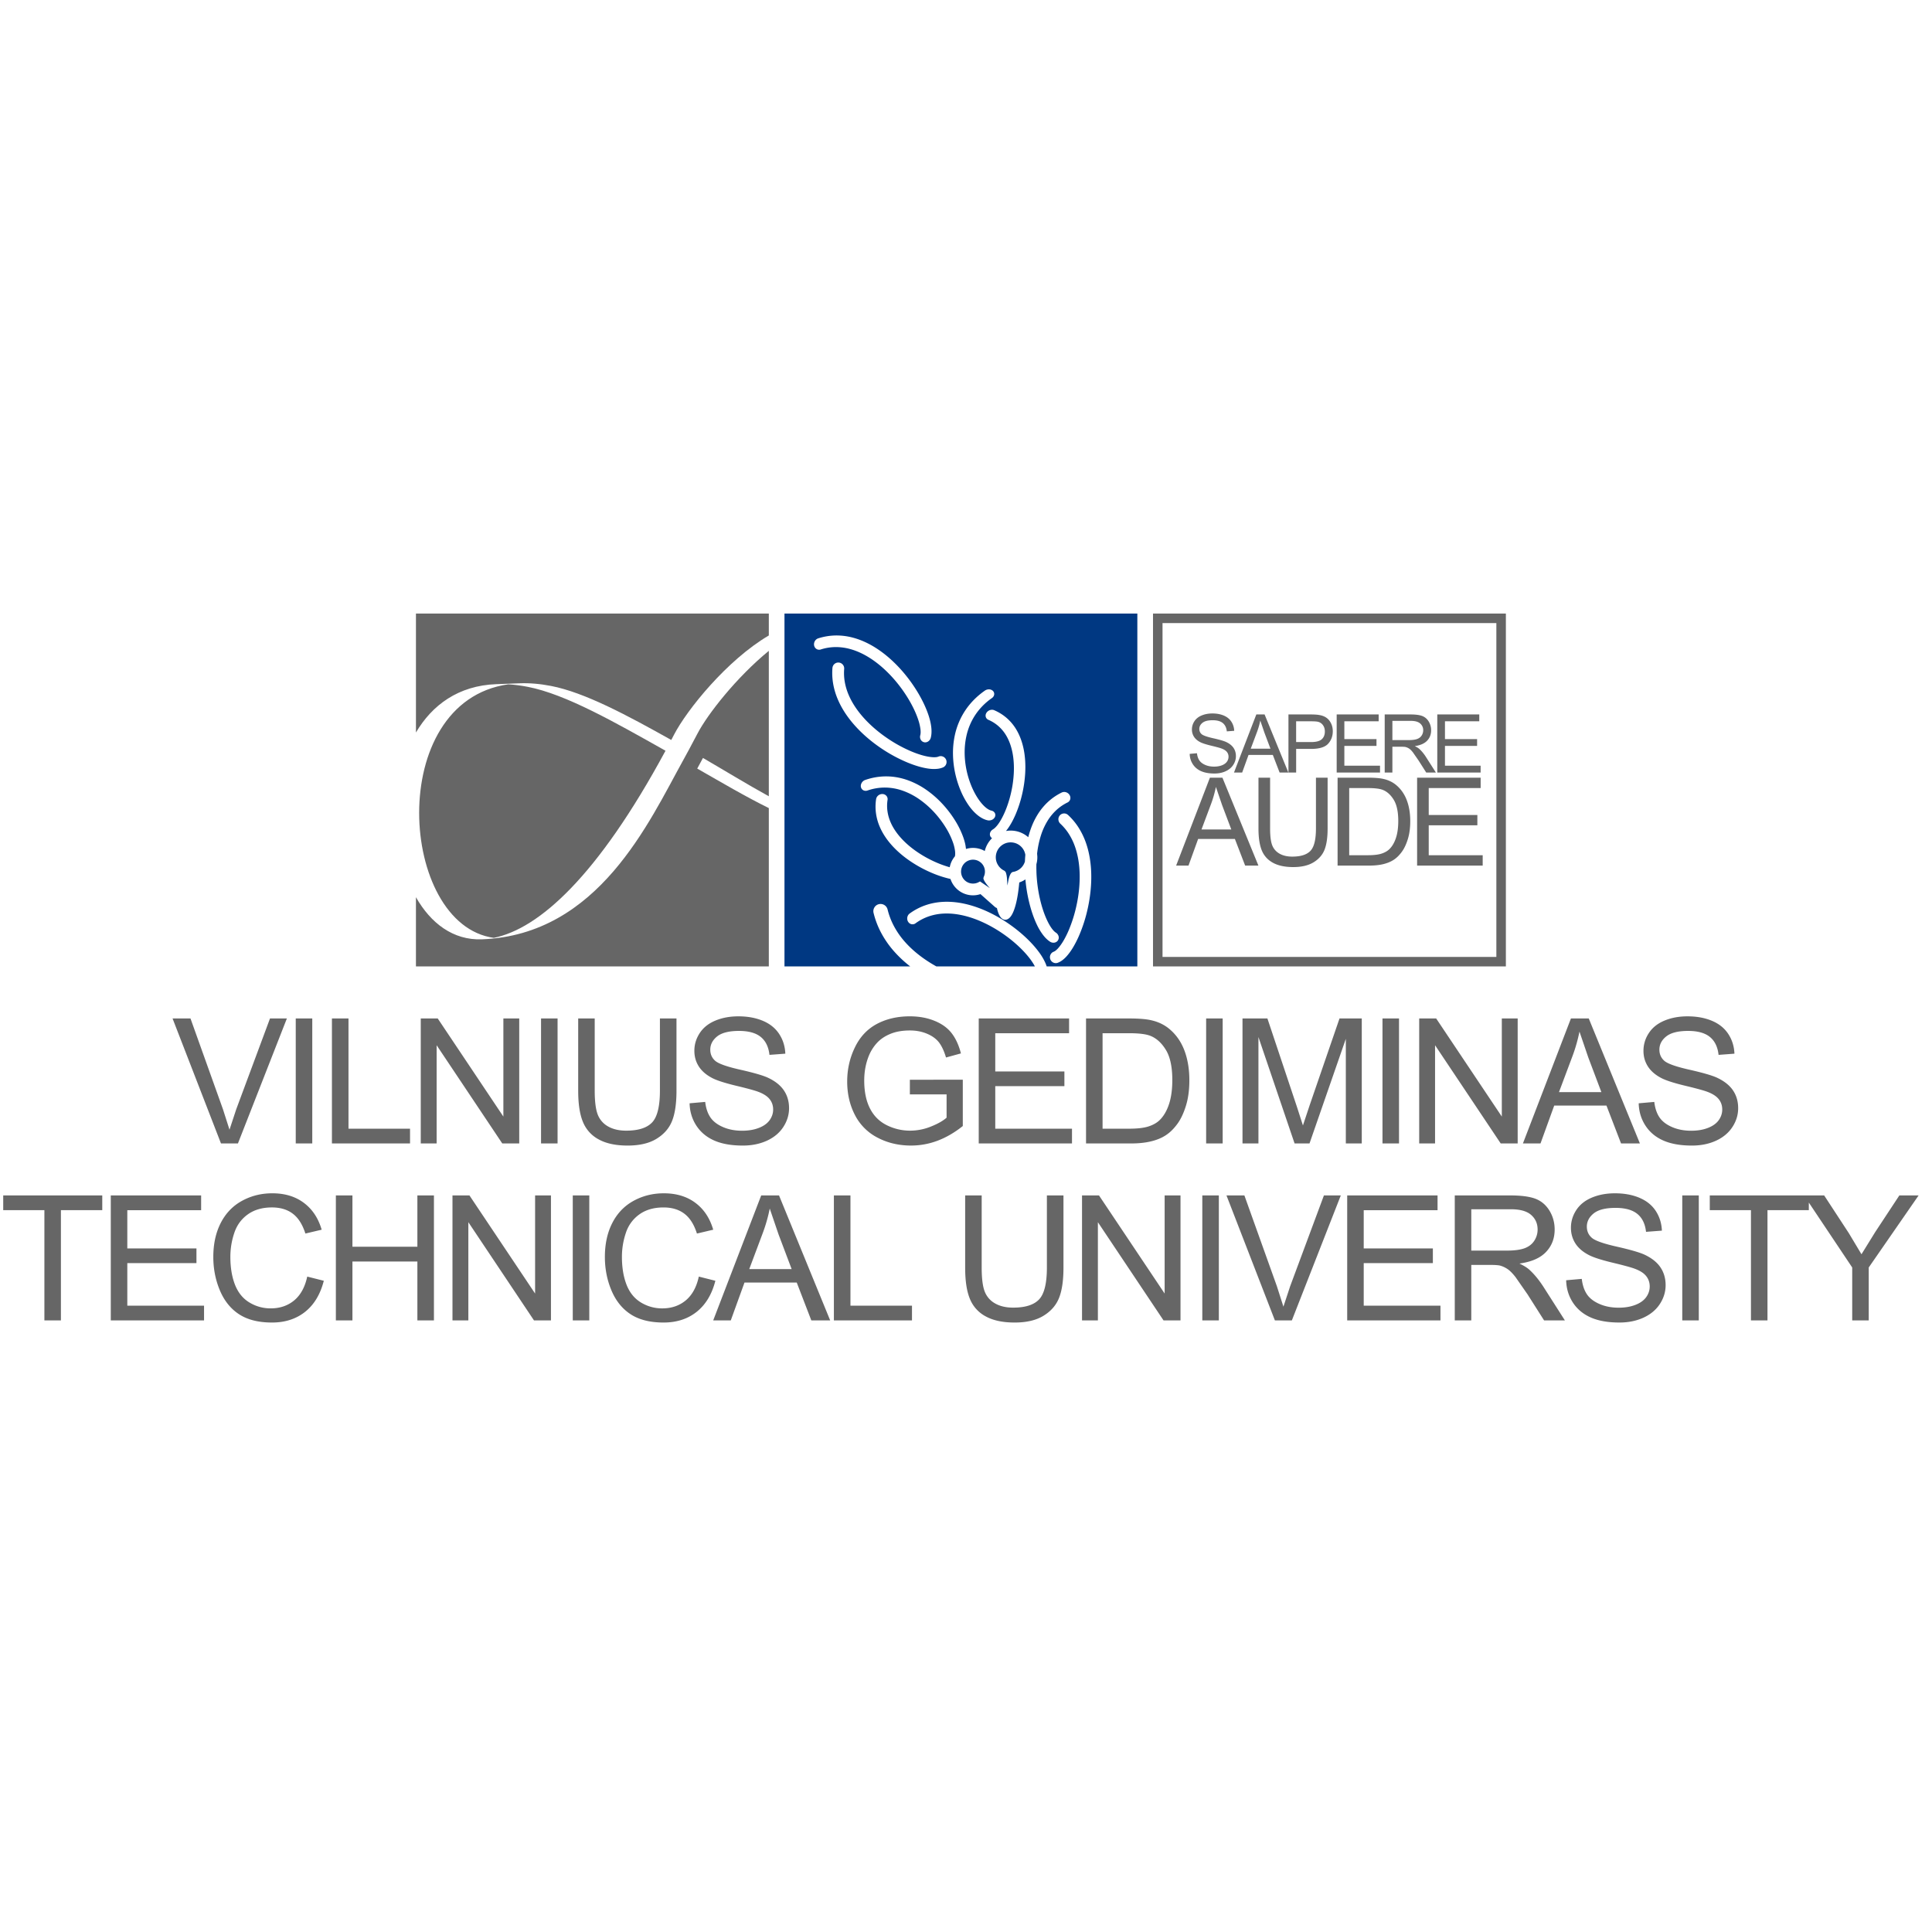
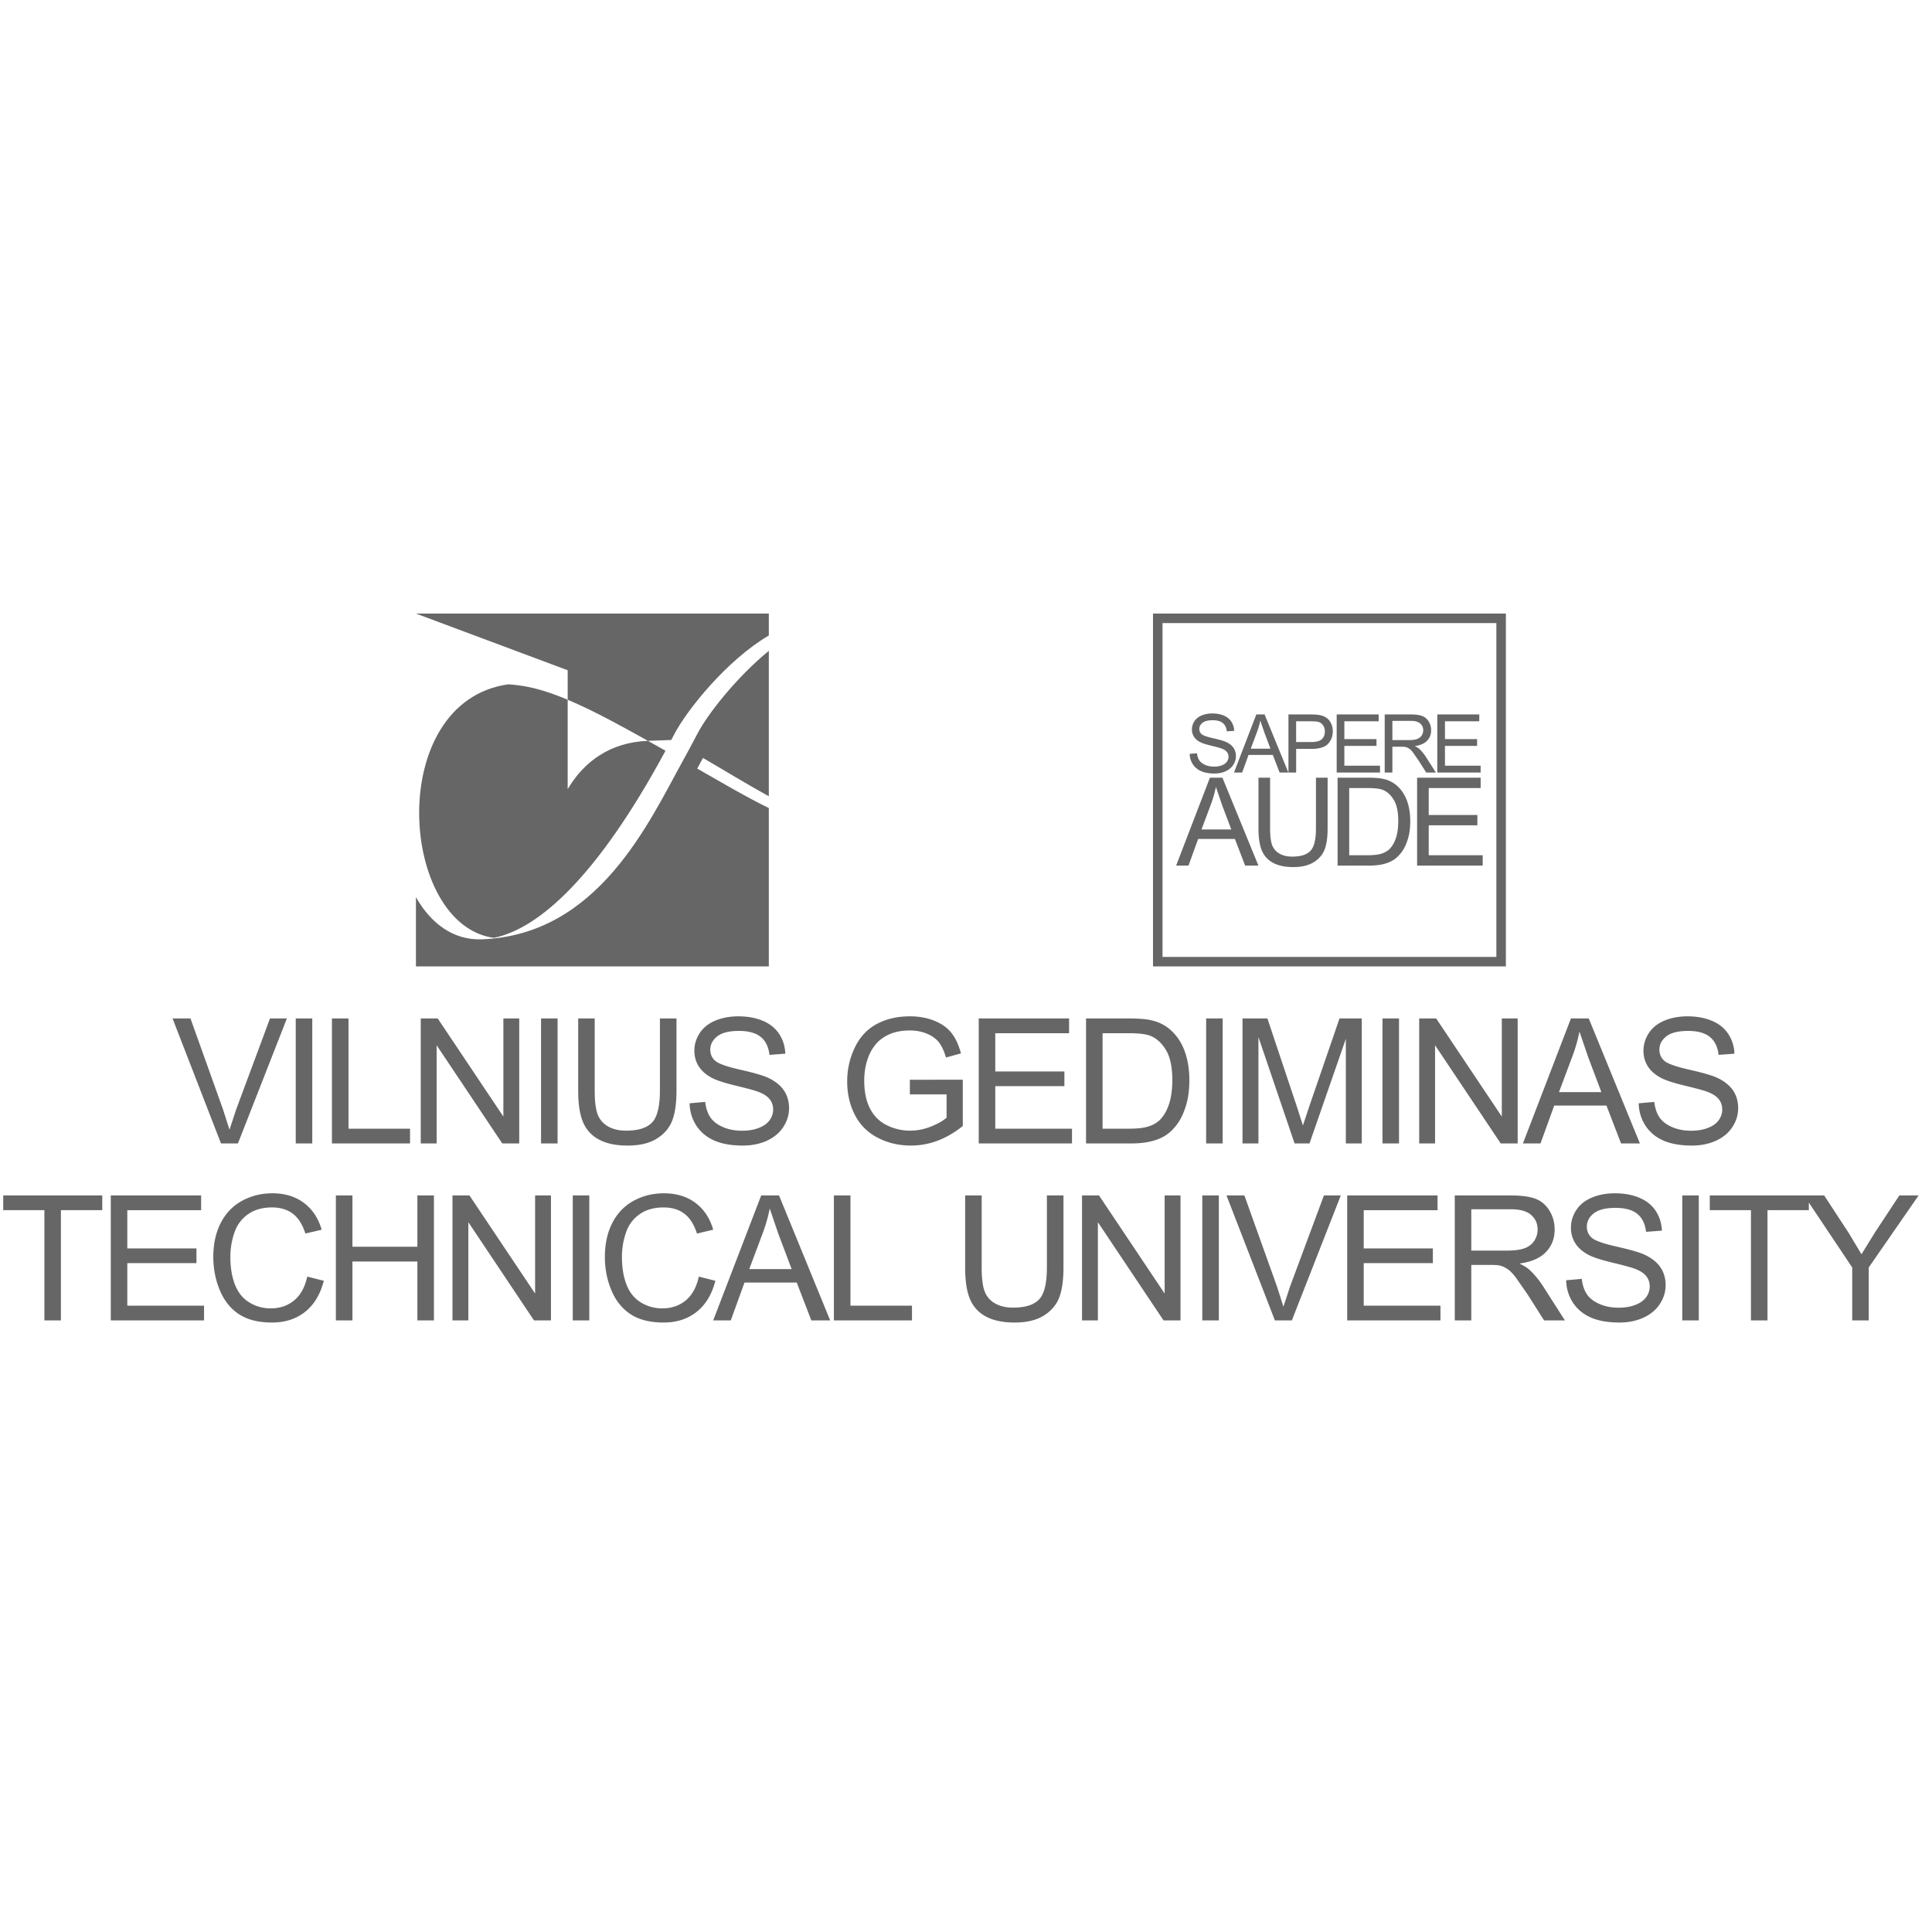
<svg xmlns="http://www.w3.org/2000/svg" fill-rule="evenodd" viewBox="0 0 340 340">
-   <path d="M117.12 132.117c-11.965 22.159-22.284 31.317-30.215 32.93-16.71-2.298-19.176-41.544 2.537-44.618 1.099.065 2.246.211 3.444.444 6.687 1.301 15.315 6.225 24.234 11.245zm-43.921-24.139H135.3v3.854c-7.416 4.361-14.428 13.129-16.662 17.424l-.505.967c-7.805-4.375-15.231-8.354-21.139-9.504-1.993-.389-3.845-.535-5.563-.47l-4.107.153c-6.648.25-11.275 3.666-14.123 8.507v-20.931zm62.101 6.562v25.59c-3.799-2.09-7.708-4.488-11.588-6.743l-1.011 1.87c4.269 2.433 8.528 4.954 12.599 6.952v27.868H73.199V157.89c2.592 4.569 6.533 7.604 11.597 7.414 20.539-.771 29.417-20.662 35.403-31.461l1.026-1.88 1.518-2.861c1.782-3.423 6.877-9.916 12.556-14.562" fill="#666" />
-   <path d="M186.594 144.947a1.05 1.05 0 0 1-.333-.711 1.033 1.033 0 0 1 .254-.743l.005-.005.012-.014.002-.002c.187-.201.437-.308.69-.32h.002a1.01 1.01 0 0 1 .713.255l.009.005.012.012a11.27 11.27 0 0 1 1.79 2.12v.002a13 13 0 0 1 1.287 2.583c.621 1.69.928 3.53.996 5.393.074 2.093-.153 4.215-.574 6.19a26.064 26.064 0 0 1-1.581 4.986c-.673 1.539-1.444 2.805-2.208 3.63l.002.002a5.335 5.335 0 0 1-.746.676 3.21 3.21 0 0 1-.78.428l-.004.002a1.01 1.01 0 0 1-.782-.042 1.04 1.04 0 0 1-.525-.581h.002l-.002-.005a1.036 1.036 0 0 1 .028-.783 1 1 0 0 1 .574-.539 1.31 1.31 0 0 0 .32-.188h.002a3.21 3.21 0 0 0 .421-.391v-.002c.63-.683 1.283-1.773 1.868-3.127a24.438 24.438 0 0 0 1.417-4.523c.386-1.806.595-3.739.532-5.63-.056-1.664-.326-3.298-.873-4.789a10.728 10.728 0 0 0-1.067-2.148 9.22 9.22 0 0 0-1.463-1.739h-.002zm-42.159-30.648a.874.874 0 0 1-.754-.095.923.923 0 0 1-.379-.504l-.004-.002a1.26 1.26 0 0 1-.032-.139 1.11 1.11 0 0 1 .137-.738c.129-.222.333-.398.581-.479a10.62 10.62 0 0 1 3.077-.509h.002a11.16 11.16 0 0 1 3.144.412c1.535.421 3.004 1.146 4.368 2.072 1.509 1.021 2.889 2.289 4.1 3.657a26.63 26.63 0 0 1 2.877 3.944c.845 1.421 1.489 2.822 1.891 4.072.241.754.398 1.468.46 2.116s.028 1.243-.109 1.745v.002a1.12 1.12 0 0 1-.433.616c-.218.15-.486.213-.748.15l-.002-.002-.018-.004-.012-.004a.893.893 0 0 1-.562-.47 1.053 1.053 0 0 1-.077-.713v-.007l.007-.026.004-.009c.074-.269.083-.627.033-1.055a8.663 8.663 0 0 0-.363-1.576c-.361-1.123-.949-2.396-1.722-3.69a24.58 24.58 0 0 0-2.66-3.641c-1.111-1.257-2.373-2.416-3.739-3.347-1.22-.831-2.523-1.481-3.873-1.85a9.418 9.418 0 0 0-2.641-.349 8.77 8.77 0 0 0-2.553.421h-.002zm2.062 3.246a1.04 1.04 0 0 1 .364-.706h.002a1.03 1.03 0 0 1 .754-.239 1.03 1.03 0 0 1 .706.366h-.002a1.04 1.04 0 0 1 .241.754 9 9 0 0 0 .109 2.308c.141.801.382 1.579.706 2.326.618 1.428 1.537 2.769 2.634 3.989 1.243 1.384 2.713 2.609 4.229 3.632a24.375 24.375 0 0 0 4.153 2.264c1.375.577 2.632.926 3.609 1.005h.002a3.87 3.87 0 0 0 .697.005 1.51 1.51 0 0 0 .438-.097 1.02 1.02 0 0 1 .79-.012 1.03 1.03 0 0 1 .567.549v.002a1.034 1.034 0 0 1-.536 1.356l-.002.002v.002a3.5 3.5 0 0 1-.975.248 5.85 5.85 0 0 1-1.151.011c-1.16-.095-2.609-.488-4.169-1.136a26.414 26.414 0 0 1-4.579-2.481c-1.657-1.116-3.268-2.468-4.641-4.004-1.224-1.368-2.257-2.886-2.963-4.518a12.34 12.34 0 0 1-.852-2.806 11.068 11.068 0 0 1-.132-2.82zm6.167 21.572c-.07.025-.139.04-.206.049v-.002a.898.898 0 0 1-.555-.107h.002a.82.82 0 0 1-.366-.445.91.91 0 0 1-.044-.181c-.03-.248.042-.505.183-.717.136-.202.34-.371.581-.454v.002a11.22 11.22 0 0 1 3.75-.632c1.315.009 2.574.254 3.761.678a13.99 13.99 0 0 1 3.268 1.706 17.57 17.57 0 0 1 2.972 2.634 19.12 19.12 0 0 1 2.107 2.806 15.23 15.23 0 0 1 1.424 2.951c.164.472.287.928.368 1.357l.092.643.174-.051a4.23 4.23 0 0 1 .782-.127 4.21 4.21 0 0 1 1.546.188 4.31 4.31 0 0 1 .801.352 4.631 4.631 0 0 1 1.28-2.259.81.81 0 0 1-.255-.25l-.005-.009-.007-.012-.004-.004a.82.82 0 0 1-.051-.717h-.002c.076-.206.231-.398.444-.535l.009-.004.025-.016.005-.004c.317-.188.66-.548 1.004-1.042.368-.526.734-1.202 1.074-1.982l.012-.028.007-.018c.423-.975.792-2.099 1.069-3.292a20.21 20.21 0 0 0 .498-3.475c.067-1.261 0-2.523-.236-3.71-.215-1.067-.567-2.07-1.086-2.949a6.835 6.835 0 0 0-1.352-1.651 6.7 6.7 0 0 0-1.792-1.134v.002a.87.87 0 0 1-.174-.102.79.79 0 0 1-.299-.461.87.87 0 0 1 .055-.532h.002a.971.971 0 0 1 .121-.208 1.2 1.2 0 0 1 .593-.417c.239-.074.502-.07.729.026l-.002.002a8.36 8.36 0 0 1 2.236 1.407 8.37 8.37 0 0 1 1.68 2.044c.607 1.028 1.019 2.187 1.268 3.412.269 1.333.345 2.739.271 4.143a21.98 21.98 0 0 1-.544 3.787 21.28 21.28 0 0 1-1.174 3.607l-.019.039c-.417.961-.894 1.812-1.398 2.498l-.246.32a4.69 4.69 0 0 1 1.22-.056 4.66 4.66 0 0 1 1.755.505c.342.176.657.393.942.643a15.94 15.94 0 0 1 .572-1.812 12.91 12.91 0 0 1 1.106-2.225 10.69 10.69 0 0 1 1.856-2.232 10.06 10.06 0 0 1 2.357-1.597h.002a1.03 1.03 0 0 1 .754-.046c.238.074.456.231.6.452.026.04.048.081.067.116.1.208.123.433.074.637l.002.002a.876.876 0 0 1-.377.532l-.005.005-.095.053a8.27 8.27 0 0 0-1.94 1.315 8.91 8.91 0 0 0-1.54 1.857 11.67 11.67 0 0 0-1.213 2.655 16.51 16.51 0 0 0-.664 3.183l.039.484a4.52 4.52 0 0 1-.076.993v.002l-.09.398-.005.692.018.759c.062 1.595.28 3.164.606 4.595.343 1.512.808 2.871 1.336 3.952.254.523.516.968.776 1.317.236.317.467.553.685.694l.002.002.016.011a1.1 1.1 0 0 1 .461.592v.002a.905.905 0 0 1-.092.754l-.005.009a.909.909 0 0 1-.641.405 1.096 1.096 0 0 1-.734-.158l-.002-.002c-.421-.264-.829-.655-1.213-1.15h-.002a10.149 10.149 0 0 1-1.076-1.764c-.555-1.141-1.049-2.555-1.423-4.12a27.092 27.092 0 0 1-.637-3.933l-.29.178a4.7 4.7 0 0 1-.792.356c-.262 2.984-.792 4.879-1.366 5.785-.246.393-.523.634-.808.727-.349.118-.681.028-.975-.254-.322-.31-.599-.905-.783-1.755l-.023-.009h-.002a1.031 1.031 0 0 1-.347-.204l-2.521-2.238a4.35 4.35 0 0 1-.741.173 4.207 4.207 0 0 1-1.009.018h-.009l-.007-.002a4.206 4.206 0 0 1-1.224-.327 4.21 4.21 0 0 1-1.875-1.632 4.13 4.13 0 0 1-.414-.896 18.914 18.914 0 0 1-3.146-1.012 22.276 22.276 0 0 1-3.349-1.739c-1.312-.827-2.556-1.813-3.606-2.933-.951-1.014-1.745-2.143-2.289-3.368a9.12 9.12 0 0 1-.717-2.472 8.731 8.731 0 0 1 .018-2.53l.002-.002c.04-.259.185-.489.386-.65a1.13 1.13 0 0 1 .71-.243h.002a.96.96 0 0 1 .146.012.94.94 0 0 1 .555.298h.002c.143.16.225.37.222.6a.97.97 0 0 1-.011.127 6.873 6.873 0 0 0-.012 2.014 7.47 7.47 0 0 0 .577 1.986v.002c.465 1.046 1.157 2.021 1.991 2.907.935.995 2.051 1.875 3.227 2.618a20.43 20.43 0 0 0 2.785 1.474 18.04 18.04 0 0 0 2.373.847c.053-.278.134-.553.243-.819a4.21 4.21 0 0 1 .667-1.097c.062-.252.069-.572.025-.942a7.2 7.2 0 0 0-.366-1.511 13.658 13.658 0 0 0-1.275-2.629 17.71 17.71 0 0 0-1.919-2.551 16.057 16.057 0 0 0-2.685-2.384 12.247 12.247 0 0 0-2.889-1.512 9.558 9.558 0 0 0-3.15-.577 9.25 9.25 0 0 0-3.118.519v.002zm20.659-17.581c.202-.141.447-.215.681-.22a1.03 1.03 0 0 1 .685.225.79.79 0 0 1 .141.155.75.75 0 0 1 .132.512.865.865 0 0 1-.204.463 1.118 1.118 0 0 1-.204.183 11.12 11.12 0 0 0-2.901 2.933 10.98 10.98 0 0 0-1.592 3.787c-.218.998-.31 2.011-.298 3.004.014 1.083.15 2.15.375 3.164a15.82 15.82 0 0 0 .859 2.69c.366.861.79 1.637 1.246 2.289.389.556.794 1.016 1.194 1.354.363.308.715.509 1.037.579.095.021.187.055.268.1h.002a.81.81 0 0 1 .342.349.736.736 0 0 1 .063.498v.004a.97.97 0 0 1-.085.225 1.09 1.09 0 0 1-.546.465h-.002a1.236 1.236 0 0 1-.71.065c-.586-.127-1.176-.435-1.745-.891-.562-.449-1.104-1.044-1.599-1.752a14.028 14.028 0 0 1-1.394-2.556 17.41 17.41 0 0 1-.945-2.958 17.161 17.161 0 0 1-.414-3.484 14.993 14.993 0 0 1 .327-3.338 12.702 12.702 0 0 1 1.87-4.41c.847-1.257 1.968-2.424 3.416-3.435zm4.759 26.717a2.633 2.633 0 0 0-1.016.111 2.6 2.6 0 0 0-.893.495 2.61 2.61 0 0 0-.637.799 2.649 2.649 0 0 0-.231 1.775c.051.231.134.451.245.655l.048.083c.132.231.303.442.502.623l-.002.002a2.61 2.61 0 0 0 .657.438l.192.18c.141.261.229.724.28 1.301h-.002l.062 1.127.185-.967c.167-.75.394-1.287.72-1.408l.083-.021c.285-.044.56-.139.813-.273a2.65 2.65 0 0 0 .685-.523 2.69 2.69 0 0 0 .37-.502l-.002-.002c.095-.167.173-.345.227-.532l.03-.599.044-.592a2.67 2.67 0 0 0-.197-.646 2.634 2.634 0 0 0-.382-.607 2.61 2.61 0 0 0-.799-.637 2.647 2.647 0 0 0-.981-.28zm-3.891 8.035-.312-.364c-.454-.546-.789-1.04-.817-1.35l.044-.225a2.13 2.13 0 0 0 .206-.651 2.17 2.17 0 0 0-.012-.692 2.138 2.138 0 0 0-.239-.657 2.147 2.147 0 0 0-.375-.481l-.069-.058a2.076 2.076 0 0 0-.71-.41 2.14 2.14 0 0 0-.815-.106 2.1 2.1 0 0 0-.794.213 2.11 2.11 0 0 0-.588.431l-.06.069a2.09 2.09 0 0 0-.408.71c-.09.264-.125.542-.106.817a2.1 2.1 0 0 0 .213.79 2.085 2.085 0 0 0 1.65 1.157h.002l.018.002a2.18 2.18 0 0 0 .632-.03 2.09 2.09 0 0 0 .592-.215l.224-.121.211.143 1.514 1.03zm-36.136-48.312h62.099v62.099H184.2a5.86 5.86 0 0 0-.243-.637 10.169 10.169 0 0 0-1.106-1.864c-.775-1.06-1.829-2.187-3.079-3.266a26.46 26.46 0 0 0-3.977-2.833c-1.581-.917-3.294-1.683-5.046-2.176-1.586-.447-3.208-.671-4.798-.586-1.058.056-2.102.25-3.113.604-.956.335-1.882.812-2.759 1.452-.211.153-.35.387-.401.639-.051.245-.021.512.1.745l.002.002.074.118.004.005a.93.93 0 0 0 .519.357h.002a.88.88 0 0 0 .63-.077l.002-.002a.78.78 0 0 0 .111-.072h.002a8.7 8.7 0 0 1 2.291-1.204 9.452 9.452 0 0 1 2.609-.504c1.401-.074 2.843.13 4.264.533 1.588.451 3.151 1.151 4.604 1.995 1.345.78 2.592 1.68 3.673 2.611 1.144.986 2.104 2.007 2.803 2.961.31.426.565.829.755 1.199H164.79l-.239-.134c-1.981-1.129-3.783-2.496-5.231-4.114a14.38 14.38 0 0 1-1.956-2.762 12.638 12.638 0 0 1-1.164-3.011 1.27 1.27 0 0 0-.574-.785 1.28 1.28 0 0 0-.96-.15 1.26 1.26 0 0 0-.785.574c-.169.276-.232.62-.15.96a15.022 15.022 0 0 0 1.387 3.599 17.045 17.045 0 0 0 2.313 3.271 20.74 20.74 0 0 0 2.754 2.553h-22.13v-62.099z" fill="#003882" />
+   <path d="M117.12 132.117c-11.965 22.159-22.284 31.317-30.215 32.93-16.71-2.298-19.176-41.544 2.537-44.618 1.099.065 2.246.211 3.444.444 6.687 1.301 15.315 6.225 24.234 11.245zm-43.921-24.139H135.3v3.854c-7.416 4.361-14.428 13.129-16.662 17.424l-.505.967l-4.107.153c-6.648.25-11.275 3.666-14.123 8.507v-20.931zm62.101 6.562v25.59c-3.799-2.09-7.708-4.488-11.588-6.743l-1.011 1.87c4.269 2.433 8.528 4.954 12.599 6.952v27.868H73.199V157.89c2.592 4.569 6.533 7.604 11.597 7.414 20.539-.771 29.417-20.662 35.403-31.461l1.026-1.88 1.518-2.861c1.782-3.423 6.877-9.916 12.556-14.562" fill="#666" />
  <path d="M203.748 107.978h61.261v62.099H202.91v-62.099h.838zm59.586 1.674h-58.75v58.75h58.75v-58.75zm-56.354 42.677 5.944-15.47h2.204l6.331 15.47h-2.335l-1.805-4.687h-6.468l-1.695 4.687h-2.176zm4.463-6.354h5.246l-1.616-4.283-1.095-3.208a19.516 19.516 0 0 1-.836 2.958l-1.699 4.533zm20.146-9.116h2.049v8.94c0 1.551-.176 2.787-.528 3.702s-.988 1.657-1.907 2.229-2.121.861-3.613.861c-1.447 0-2.636-.248-3.555-.748s-1.581-1.222-1.974-2.169-.59-2.236-.59-3.875v-8.94h2.046v8.93c0 1.343.125 2.333.373 2.967s.681 1.129 1.287 1.474 1.354.519 2.232.519c1.505 0 2.579-.342 3.22-1.026s.958-1.993.958-3.933v-8.93zm3.803 15.47v-15.47h5.326c1.202 0 2.121.076 2.755.224.887.202 1.643.572 2.269 1.106.813.692 1.426 1.57 1.831 2.644s.607 2.298.607 3.676c0 1.176-.136 2.217-.414 3.123s-.623 1.66-1.055 2.255-.898 1.062-1.408 1.401-1.123.6-1.845.778-1.551.262-2.484.262h-5.583zm2.046-1.826h3.303c1.019 0 1.822-.093 2.401-.285s1.042-.458 1.387-.803c.486-.482.864-1.137 1.134-1.956s.408-1.812.408-2.982c0-1.616-.268-2.859-.798-3.727s-1.178-1.452-1.937-1.746c-.548-.213-1.435-.319-2.648-.319h-3.252v11.819zm11.949 1.826v-15.47h11.183v1.826h-9.137v4.738h8.558v1.815h-8.558v5.266h9.497v1.826h-11.542zm-40.018-19.661 1.276-.111c.058.511.199.93.421 1.257s.563.593 1.026.796.988.301 1.569.301c.518 0 .972-.076 1.366-.227s.69-.364.884-.63a1.48 1.48 0 0 0 .29-.877c0-.32-.093-.6-.282-.84s-.493-.44-.919-.602c-.275-.107-.88-.273-1.82-.5s-1.597-.437-1.972-.637c-.488-.255-.852-.574-1.093-.952a2.34 2.34 0 0 1-.356-1.273 2.6 2.6 0 0 1 .437-1.445c.292-.449.722-.789 1.283-1.021s1.187-.349 1.875-.349c.759 0 1.426.121 2.007.366s1.023.602 1.335 1.076a3.09 3.09 0 0 1 .502 1.611l-1.298.099c-.07-.646-.306-1.136-.708-1.465s-.996-.495-1.782-.495c-.819 0-1.412.15-1.789.451s-.562.66-.562 1.083c0 .368.134.671.398.907s.94.481 2.039.727 1.854.467 2.264.653c.595.276 1.035.623 1.319 1.042s.423.907.423 1.454-.155 1.056-.467 1.537-.759.854-1.342 1.123-1.239.4-1.968.4c-.926 0-1.701-.134-2.326-.405s-1.116-.673-1.472-1.217a3.413 3.413 0 0 1-.56-1.836zm7.794 3.283 3.928-10.22h1.456l4.183 10.22h-1.542l-1.192-3.095h-4.275l-1.12 3.095h-1.438zm2.949-4.197h3.467l-1.067-2.829-.724-2.121a13.18 13.18 0 0 1-.553 1.954l-1.123 2.996zm6.634 4.197v-10.22h3.856c.678 0 1.195.033 1.553.097.504.083.923.243 1.264.479s.611.563.819.984.31.889.31 1.396c0 .868-.276 1.606-.827 2.208-.556.6-1.555.901-3 .901H228.1v4.155h-1.352zm1.352-5.361h2.643c.873 0 1.495-.162 1.861-.488s.549-.783.549-1.373c0-.428-.106-.796-.322-1.1a1.5 1.5 0 0 0-.856-.6c-.227-.06-.646-.092-1.261-.092h-2.614v3.653zm7.136 5.361v-10.22h7.387v1.206h-6.037v3.129h5.655v1.201h-5.655v3.479h6.276v1.206h-7.627zm8.451 0v-10.22h4.532c.912 0 1.604.092 2.077.275s.852.507 1.137.972a2.91 2.91 0 0 1 .423 1.542c0 .725-.232 1.335-.704 1.831s-1.194.815-2.174.951c.359.171.63.34.817.509a7.2 7.2 0 0 1 1.123 1.359l1.776 2.782h-1.701l-1.352-2.127-.979-1.407c-.254-.326-.482-.555-.685-.683a2.09 2.09 0 0 0-.616-.273c-.155-.032-.405-.049-.755-.049h-1.567v4.539h-1.352zm1.352-5.71h2.907c.616 0 1.102-.063 1.451-.192s.614-.333.794-.614a1.65 1.65 0 0 0 .271-.915 1.52 1.52 0 0 0-.525-1.192c-.35-.312-.905-.467-1.664-.467h-3.234v3.38zm7.901 5.71v-10.22h7.389v1.206h-6.037v3.129h5.655v1.201h-5.655v3.479h6.275v1.206h-7.627zm-214.05 65.275-8.521-21.995h3.155l5.715 15.977 1.151 3.6 1.188-3.6 5.94-15.977h2.97l-8.613 21.995h-2.986zm13.158 0v-21.995h2.908v21.995h-2.908zm6.368 0v-21.995h2.914v19.398h10.831v2.597H58.414zm15.632 0v-21.995h2.986l11.553 17.268v-17.268h2.791v21.995H88.39l-11.551-17.284v17.284h-2.792zm21.169 0v-21.995h2.908v21.995h-2.908zm20.921-21.995h2.914v12.711c0 2.206-.25 3.963-.754 5.264s-1.401 2.356-2.708 3.169c-1.306.819-3.016 1.224-5.137 1.224-2.058 0-3.748-.352-5.053-1.065a6.04 6.04 0 0 1-2.806-3.083c-.563-1.347-.84-3.18-.84-5.509v-12.711h2.908v12.695c0 1.91.18 3.319.532 4.22a4.06 4.06 0 0 0 1.829 2.093c.864.491 1.924.738 3.174.738 2.141 0 3.666-.486 4.577-1.46.907-.968 1.363-2.833 1.363-5.592V179.23zm5.222 14.928 2.745-.241c.127 1.102.43 2.002.907 2.71s1.213 1.275 2.211 1.71 2.125.651 3.375.651c1.111 0 2.09-.164 2.94-.493s1.484-.782 1.9-1.356c.414-.579.625-1.204.625-1.886 0-.69-.201-1.29-.606-1.806s-1.06-.947-1.975-1.296c-.595-.231-1.896-.59-3.919-1.076-2.018-.488-3.435-.942-4.245-1.373-1.049-.548-1.833-1.232-2.35-2.048s-.768-1.725-.768-2.739c0-1.106.312-2.146.942-3.109s1.551-1.699 2.761-2.201 2.555-.748 4.035-.748c1.634 0 3.067.261 4.317.789 1.243.521 2.201 1.296 2.871 2.315s1.03 2.176 1.081 3.467l-2.791.21c-.153-1.387-.66-2.442-1.526-3.15s-2.139-1.065-3.829-1.065c-1.762 0-3.042.324-3.852.968-.803.646-1.208 1.423-1.208 2.331 0 .792.287 1.444.854 1.951s2.023 1.033 4.389 1.567 3.989 1.004 4.87 1.403c1.28.593 2.229 1.342 2.838 2.243s.912 1.951.912 3.129-.335 2.273-1.005 3.306-1.634 1.84-2.887 2.419c-1.255.572-2.667.859-4.234.859-1.993 0-3.662-.287-5.004-.87s-2.401-1.451-3.171-2.618c-.762-1.162-1.167-2.482-1.202-3.952zm38.762-1.562v-2.576l9.315-.016v8.157c-1.43 1.143-2.903 1.998-4.424 2.577a13.2 13.2 0 0 1-4.681.859c-2.16 0-4.127-.461-5.889-1.387a9.18 9.18 0 0 1-3.998-4.009c-.901-1.752-1.352-3.708-1.352-5.87 0-2.141.451-4.137 1.347-5.991.891-1.859 2.181-3.236 3.861-4.137 1.68-.896 3.614-1.347 5.808-1.347 1.586 0 3.025.255 4.31.773 1.285.512 2.296 1.229 3.023 2.151s1.285 2.12 1.669 3.6l-2.627.722c-.333-1.121-.743-2.004-1.229-2.643-.493-.641-1.194-1.151-2.106-1.537s-1.921-.577-3.026-.577c-1.331 0-2.484.204-3.451.609-.974.403-1.752.937-2.352 1.597a7.655 7.655 0 0 0-1.386 2.176c-.56 1.357-.842 2.833-.842 4.426 0 1.96.338 3.599 1.014 4.921s1.66 2.298 2.951 2.938a9.12 9.12 0 0 0 4.107.963 9.724 9.724 0 0 0 3.69-.732c1.204-.481 2.111-.998 2.731-1.551v-4.097h-6.463zm12.12 8.629v-21.995h15.9v2.597h-12.991v6.734h12.167v2.581h-12.167v7.486h13.504v2.597H172.24zm18.884 0v-21.995h7.574c1.71 0 3.016.107 3.917.319 1.259.285 2.335.813 3.225 1.572 1.157.982 2.028 2.231 2.602 3.759s.864 3.266.864 5.227c0 1.669-.194 3.15-.588 4.44s-.887 2.361-1.5 3.206-1.276 1.511-2.004 1.993c-.722.486-1.597.854-2.621 1.104-1.03.252-2.208.375-3.533.375h-7.937zm2.908-2.597h4.695c1.449 0 2.592-.134 3.416-.405s1.481-.65 1.972-1.141c.692-.687 1.229-1.618 1.613-2.782s.579-2.574.579-4.239c0-2.299-.38-4.065-1.132-5.299-.759-1.239-1.674-2.065-2.755-2.484-.778-.303-2.037-.451-3.764-.451h-4.623v16.801zm18.229 2.597v-21.995h2.908v21.995h-2.908zm6.398 0v-21.995h4.384l5.202 15.572 1.049 3.257 1.174-3.528 5.264-15.301h3.916v21.995h-2.805v-18.41l-6.391 18.41h-2.627l-6.361-18.722v18.722h-2.806zm24.636 0v-21.995h2.907v21.995h-2.907zm6.46 0v-21.995h2.986l11.553 17.268v-17.268h2.791v21.995h-2.986l-11.553-17.284v17.284h-2.791zm18.254 0 8.449-21.995h3.136l9.002 21.995h-3.319l-2.565-6.662h-9.197l-2.412 6.662h-3.093zm6.345-9.033h7.461l-2.299-6.088-1.556-4.563a28.027 28.027 0 0 1-1.188 4.204l-2.417 6.447zm14.028 1.967 2.745-.241c.129 1.102.431 2.002.907 2.71s1.215 1.275 2.213 1.71 2.125.651 3.375.651c1.111 0 2.088-.164 2.938-.493s1.486-.782 1.9-1.356c.415-.579.625-1.204.625-1.886 0-.69-.199-1.29-.604-1.806s-1.06-.947-1.977-1.296c-.593-.231-1.894-.59-3.917-1.076s-3.437-.942-4.245-1.373c-1.049-.548-1.833-1.232-2.35-2.048s-.769-1.725-.769-2.739a5.58 5.58 0 0 1 .944-3.109c.629-.968 1.551-1.699 2.761-2.201s2.555-.748 4.035-.748c1.632 0 3.067.261 4.317.789 1.243.521 2.201 1.296 2.871 2.315s1.03 2.176 1.081 3.467l-2.791.21c-.153-1.387-.66-2.442-1.526-3.15s-2.141-1.065-3.831-1.065c-1.761 0-3.041.324-3.85.968s-1.208 1.423-1.208 2.331c0 .792.287 1.444.854 1.951s2.023 1.033 4.389 1.567 3.989 1.004 4.87 1.403c1.28.593 2.227 1.342 2.838 2.243s.91 1.951.91 3.129-.333 2.273-1.004 3.306-1.634 1.84-2.887 2.419c-1.255.572-2.669.859-4.236.859-1.991 0-3.66-.287-5.004-.87s-2.401-1.451-3.169-2.618c-.762-1.162-1.167-2.482-1.204-3.952zM7.812 232.37v-19.4H.566v-2.597h17.431v2.597H10.72v19.398H7.812zm11.683 0v-21.995h15.901v2.597H22.405v6.734h12.167v2.581H22.405v7.486h13.504v2.597H19.495zm34.576-7.711 2.914.736c-.609 2.387-1.711 4.21-3.294 5.47-1.586 1.254-3.523 1.879-5.817 1.879-2.371 0-4.296-.481-5.782-1.444s-2.616-2.366-3.389-4.194c-.773-1.833-1.164-3.801-1.164-5.9 0-2.289.437-4.287 1.312-5.991s2.12-3.002 3.738-3.887S45.979 210 47.92 210c2.202 0 4.051.558 5.551 1.68s2.546 2.694 3.136 4.727l-2.863.676c-.514-1.604-1.25-2.766-2.224-3.498-.968-.732-2.187-1.095-3.66-1.095-1.692 0-3.099.403-4.236 1.213s-1.937 1.9-2.391 3.268a13.07 13.07 0 0 0-.692 4.218c0 1.875.271 3.504.813 4.901.549 1.393 1.394 2.437 2.546 3.129a7.12 7.12 0 0 0 3.739 1.033c1.627 0 3.005-.47 4.137-1.407 1.13-.944 1.894-2.34 2.294-4.188zm5.037 7.711v-21.995h2.914v9.033h11.43v-9.033h2.914v21.995h-2.914v-10.364h-11.43v10.364h-2.914zm20.521 0v-21.995h2.986l11.553 17.268v-17.268h2.791v21.995h-2.986l-11.551-17.284v17.284H79.63zm21.169 0v-21.995h2.908v21.995h-2.908zm22.181-7.711 2.914.736c-.609 2.387-1.711 4.21-3.294 5.47-1.586 1.254-3.523 1.879-5.817 1.879-2.371 0-4.296-.481-5.782-1.444s-2.616-2.366-3.389-4.194c-.773-1.833-1.162-3.801-1.162-5.9 0-2.289.435-4.287 1.31-5.991s2.12-3.002 3.739-3.887c1.613-.886 3.389-1.326 5.329-1.326 2.202 0 4.051.558 5.551 1.68s2.546 2.694 3.136 4.727l-2.864.676c-.512-1.604-1.248-2.766-2.222-3.498-.968-.732-2.187-1.095-3.66-1.095-1.692 0-3.099.403-4.236 1.213a6.38 6.38 0 0 0-2.391 3.268 13.07 13.07 0 0 0-.692 4.218c0 1.875.271 3.504.813 4.901.549 1.393 1.394 2.437 2.546 3.129a7.12 7.12 0 0 0 3.739 1.033c1.627 0 3.005-.47 4.136-1.407 1.132-.944 1.896-2.34 2.296-4.188zm2.532 7.711 8.449-21.995h3.136l9.002 21.995h-3.319l-2.565-6.662h-9.197l-2.412 6.662h-3.093zm6.345-9.033h7.461l-2.299-6.088-1.556-4.563a28.027 28.027 0 0 1-1.188 4.204l-2.417 6.447zm14.894 9.033v-21.995h2.914v19.398h10.831v2.597H146.75zm37.488-21.995h2.914v12.711c0 2.206-.25 3.963-.754 5.264s-1.401 2.356-2.708 3.169c-1.306.819-3.016 1.224-5.136 1.224-2.06 0-3.748-.352-5.055-1.065a6.04 6.04 0 0 1-2.806-3.083c-.563-1.347-.84-3.18-.84-5.509v-12.711h2.908v12.695c0 1.91.18 3.319.532 4.22a4.06 4.06 0 0 0 1.829 2.093c.864.493 1.926.738 3.174.738 2.141 0 3.667-.486 4.579-1.46.905-.968 1.361-2.831 1.361-5.592v-12.695zm6.18 21.995v-21.995h2.986l11.553 17.268v-17.268h2.791v21.995h-2.986l-11.553-17.284v17.284h-2.791zm21.167 0v-21.995h2.908v21.995h-2.908zm12.775 0-8.521-21.995h3.153l5.717 15.977 1.151 3.6 1.188-3.6 5.94-15.977h2.97l-8.613 21.995h-2.986zm12.724 0v-21.995h15.9v2.597h-12.991v6.734h12.167v2.581h-12.167v7.486h13.504v2.597h-16.412zm18.93 0v-21.995h9.75c1.961 0 3.451.201 4.47.595s1.835 1.09 2.449 2.088c.609 1.004.91 2.111.91 3.319 0 1.562-.502 2.873-1.516 3.944-1.007 1.07-2.57 1.752-4.68 2.042.773.37 1.357.732 1.757 1.097.849.778 1.653 1.757 2.417 2.924l3.824 5.986h-3.662l-2.907-4.577-2.106-3.026c-.548-.702-1.039-1.194-1.475-1.47a4.39 4.39 0 0 0-1.326-.59c-.333-.065-.87-.102-1.623-.102h-3.375v9.766h-2.908zm2.908-12.285h6.259c1.326 0 2.37-.139 3.118-.415s1.32-.717 1.71-1.32a3.56 3.56 0 0 0 .585-1.972c0-1.039-.373-1.894-1.132-2.565s-1.945-1.004-3.579-1.004h-6.96v7.276zm16.697 5.218 2.745-.241c.129 1.1.431 2.004.907 2.71s1.213 1.275 2.213 1.71 2.125.651 3.373.651c1.113 0 2.09-.164 2.94-.493s1.484-.782 1.9-1.356c.415-.579.625-1.204.625-1.886 0-.69-.201-1.29-.606-1.806-.398-.518-1.058-.947-1.975-1.296-.595-.231-1.894-.59-3.917-1.076s-3.437-.942-4.245-1.373c-1.051-.548-1.835-1.232-2.352-2.048-.511-.815-.768-1.725-.768-2.739 0-1.106.313-2.146.942-3.109s1.553-1.699 2.761-2.201 2.555-.748 4.035-.748c1.634 0 3.067.261 4.317.789s2.202 1.296 2.873 2.315c.665 1.019 1.028 2.176 1.079 3.467l-2.791.21c-.153-1.387-.66-2.442-1.526-3.15s-2.139-1.065-3.829-1.065c-1.762 0-3.042.322-3.852.968-.803.646-1.208 1.423-1.208 2.329 0 .794.287 1.445.856 1.952.563.511 2.023 1.033 4.389 1.567s3.988 1.004 4.87 1.401c1.28.595 2.227 1.343 2.836 2.245s.912 1.951.912 3.129-.333 2.273-1.004 3.308-1.634 1.838-2.889 2.417c-1.255.572-2.667.859-4.234.859-1.993 0-3.662-.287-5.004-.87s-2.401-1.451-3.171-2.616c-.762-1.164-1.167-2.484-1.202-3.954zm20.431 7.067v-21.995h2.908v21.995h-2.908zm12.088 0v-19.4h-7.247v-2.597h17.431v2.597h-7.276v19.398h-2.908zm17.819 0v-9.315l-8.475-12.68h3.539l4.336 6.632 2.232 3.722 2.403-3.886 4.261-6.468h3.389l-8.776 12.68v9.315h-2.908z" fill="#666" fill-rule="nonzero" />
</svg>